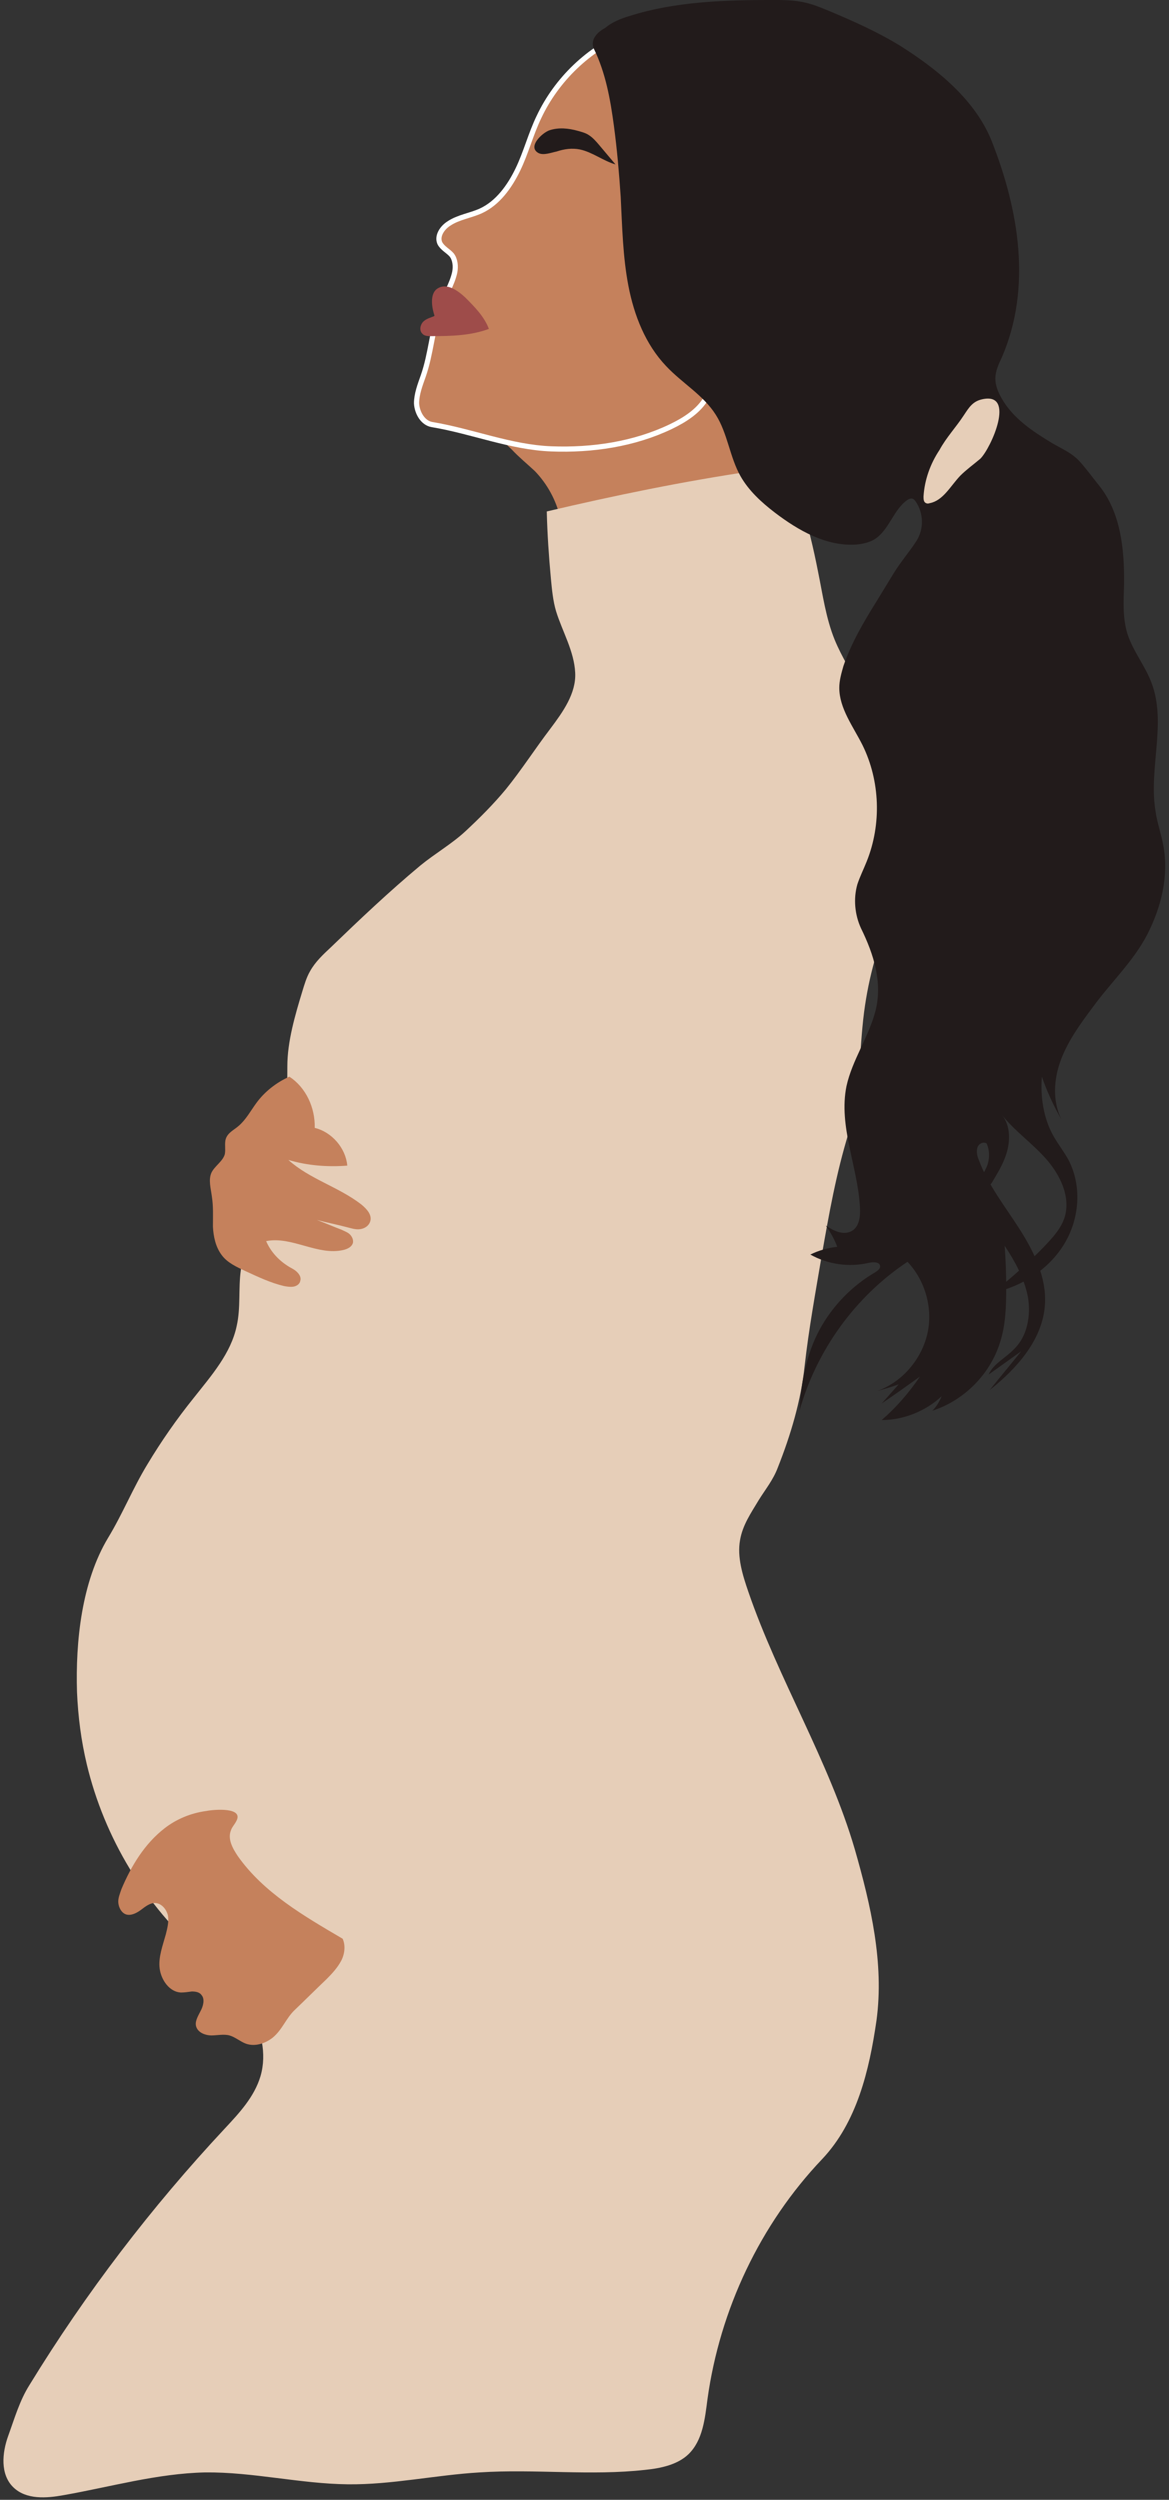
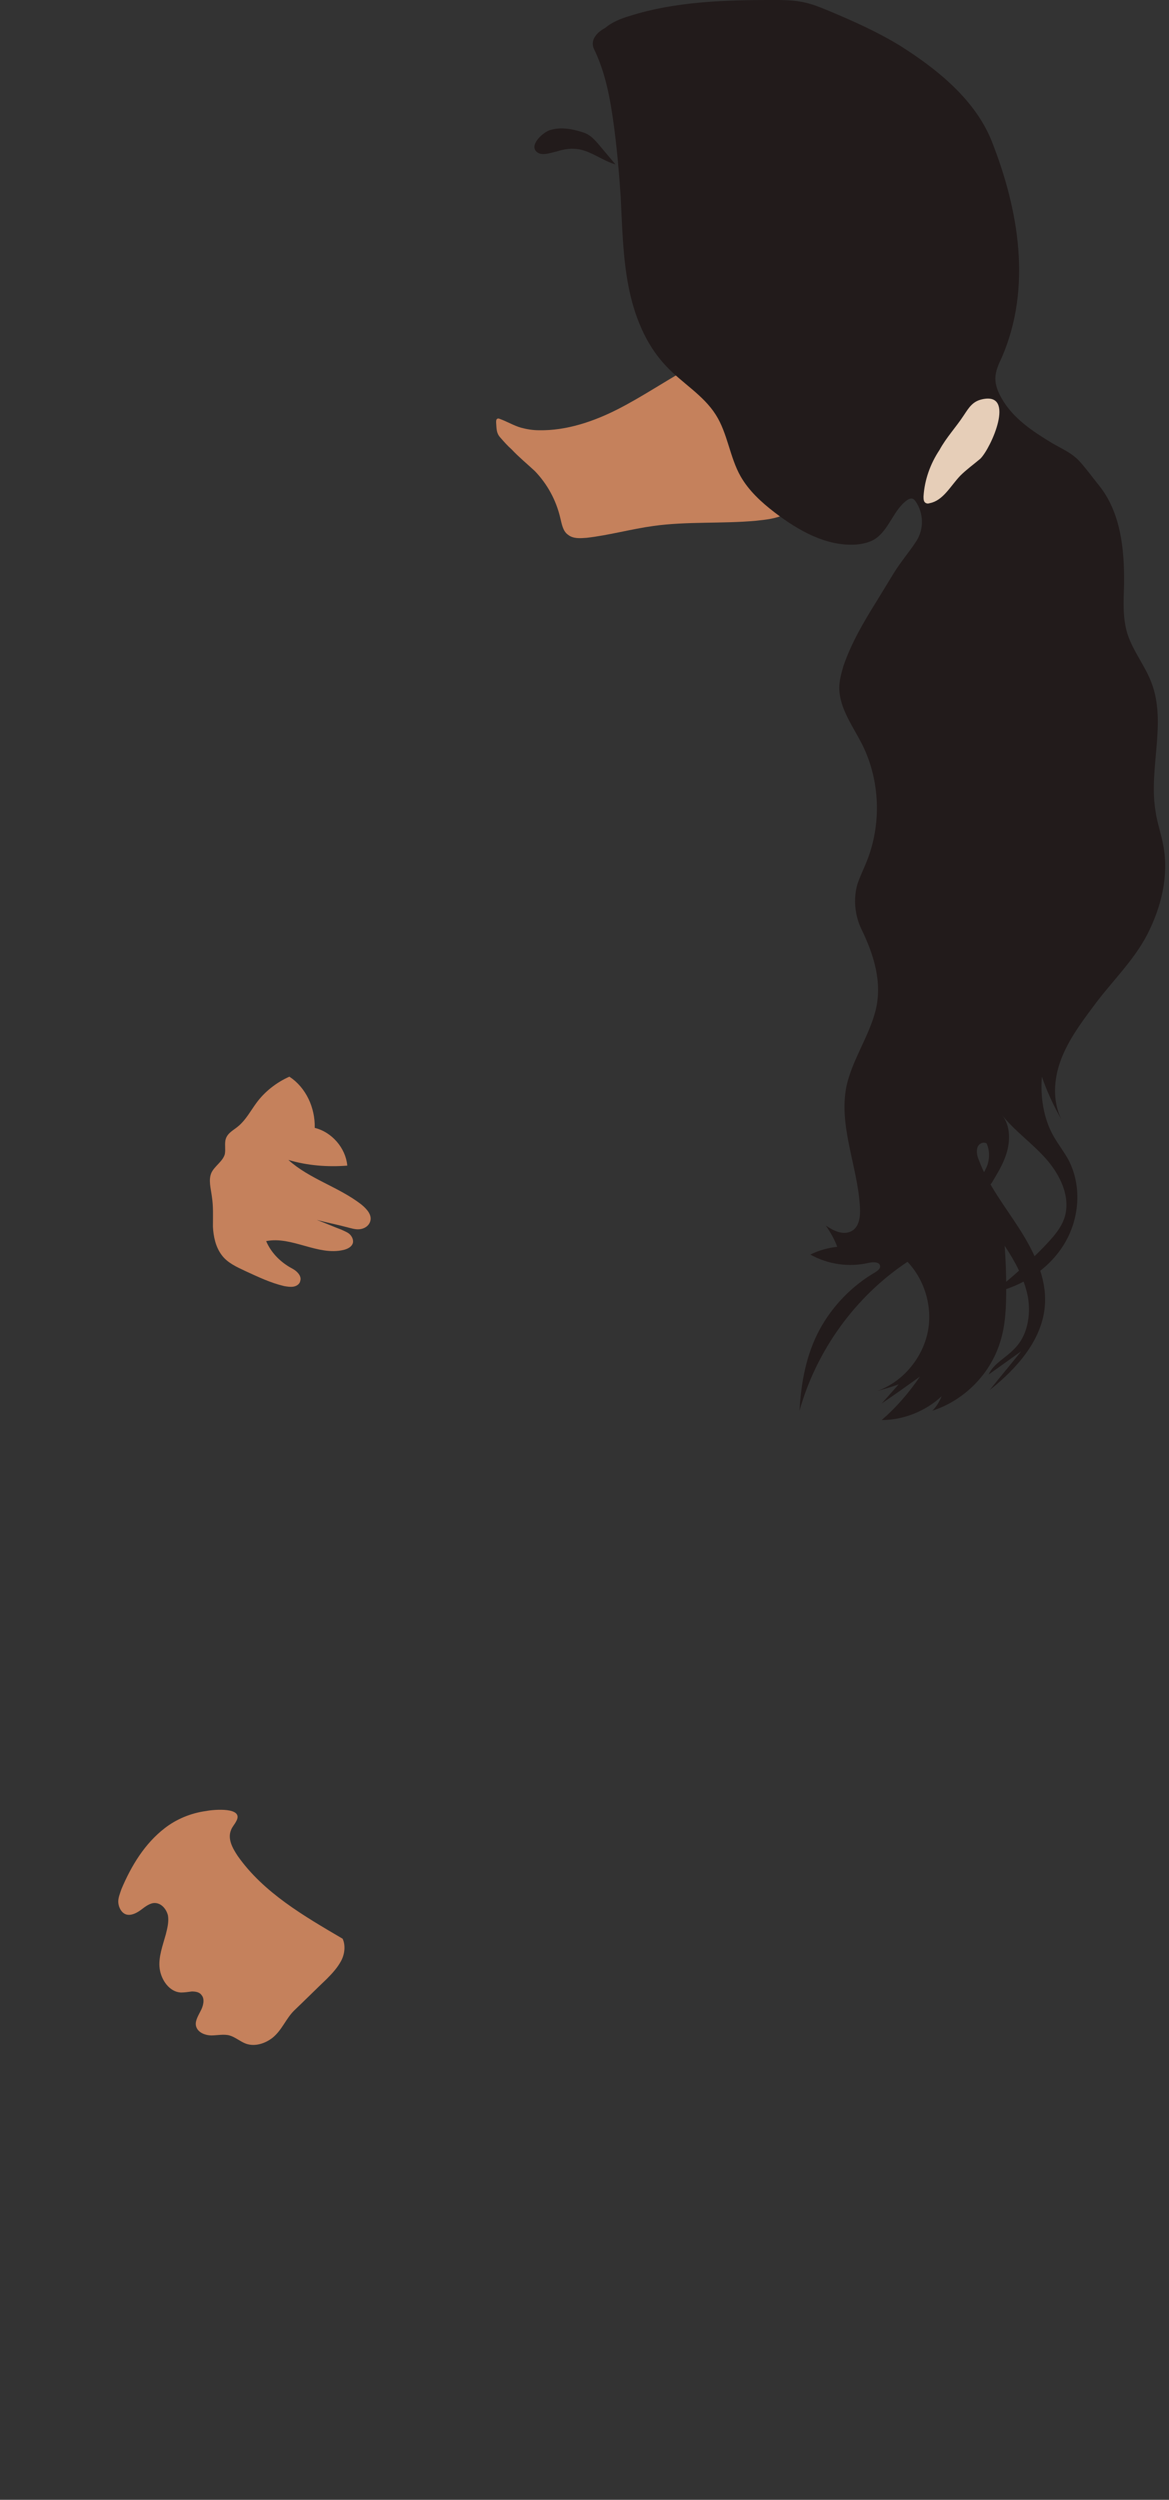
<svg xmlns="http://www.w3.org/2000/svg" height="483.4" preserveAspectRatio="xMidYMid meet" version="1.0" viewBox="136.5 8.7 226.2 483.4" width="226.2" zoomAndPan="magnify">
  <rect x="136.5" y="8.7" width="226.2" height="483.4" fill="#333333" stroke="none" />
  <g id="change1_2">
    <path d="M240,99.8c2.4,2.5,4.1,5.6,4.9,9c0.3,1.2,0.5,2.6,1.5,3.3c1,0.8,2.3,0.7,3.6,0.6c4.4-0.5,8.6-1.7,13-2.3 c6.5-0.9,13.2-0.4,19.8-1c1.9-0.2,3.8-0.4,5.5-1.2c1.7-0.8,3.2-2.2,3.7-4c0.3-1.1,0.2-2.4,0-3.6c-1.2-7.3-5.9-13.4-8.2-20.5 c-0.2-0.6-0.4-1.2-0.9-1.6c-0.3-0.3-0.8-0.3-1.2-0.4c-2.2-0.4-4.4-0.7-6.5-0.4c-1.9,0.3-3.6,1.2-5.3,2.1c-4.7,2.6-9.1,5.6-13.8,8 c-4.7,2.4-10,4.2-15.3,4.1c-1.2,0-2.4-0.2-3.5-0.5c-1.4-0.4-2.7-1.2-4.1-1.7c-0.2-0.1-0.4-0.1-0.5,0c-0.2,0.1-0.2,0.4-0.2,0.7 c0.1,1.2,0,2,0.8,2.9c0.7,0.8,1.4,1.6,2.2,2.3C236.9,97.1,238.5,98.4,240,99.8z" fill="#c5815c" />
  </g>
  <g id="change2_2">
-     <path d="M242.3,107.6c0.1,4.3,0.4,8.7,0.8,13c0.2,2.1,0.4,4.3,1,6.3c1.2,3.9,3.5,7.7,3.7,11.9c0.2,4-2.4,7.6-4.8,10.8 c-2.9,3.8-5.6,8-8.6,11.7c-2.4,2.9-5.1,5.6-7.9,8.2c-2.6,2.4-5.9,4.3-8.7,6.6c-6,5-11.7,10.4-17.3,15.8c-1.5,1.4-3,2.8-4,4.6 c-0.7,1.2-1.1,2.6-1.5,3.9c-1.4,4.6-2.9,9.7-2.9,14.5c0,5.5-0.1,11-0.1,16.5c-0.1,8.3-7.8,14.8-8.9,22.9c-0.5,3.6,0,7.3-0.8,10.8 c-1.1,5.3-4.9,9.6-8.3,13.9c-3.3,4.1-6.3,8.4-9,12.9c-2.8,4.6-4.8,9.6-7.6,14.2c-5.1,8.5-6.3,20-6,29.8c0.2,4.7,0.8,9.4,1.9,14 c3.4,14.2,11.3,27.3,22.3,36.8c3.5,3,6.8,6.4,9.1,10.3c2.3,4,3.5,8.8,2.2,13.2c-1.2,4-4.1,7.1-6.9,10.1 c-14.2,15.2-26.9,31.8-37.8,49.6c-1.9,3-2.9,6.5-4.1,9.8s-1.6,7.5,1,10c2.5,2.4,6.4,2.1,9.7,1.5c9.1-1.6,18.1-4.2,27.4-4.4 c9.2-0.1,18.4,2.2,27.6,2.3c8.5,0.1,17-1.8,25.5-2.3c10.7-0.7,21.5,0.7,32.1-0.5c3-0.3,6.2-1,8.3-3c2.8-2.7,3.2-6.9,3.7-10.7 c2.4-17.3,10.2-33.8,22.2-46.4c6.7-7.1,9.1-17.1,10.5-26.8c1.5-11.1-1.1-22.3-4.2-33.1c-5-17.1-14.8-32.9-20.6-49.8 c-1.1-3.2-2.2-6.7-1.6-10c0.5-2.9,2.1-5.2,3.6-7.7c1.3-2.1,2.8-3.9,3.7-6.3c2.5-6.3,4.5-13,5.2-19.7c0.8-7.1,2.1-14.2,3.3-21.3 c1.4-8,2.8-15.9,5.2-23.7c2.3-7.6,2-15.6,3-23.4c0.9-6.8,2.7-13.4,5.6-19.6c6.1-13.3,0.5-29.7-6.2-42.7c-1.7-3.2-3.7-6.3-5.1-9.7 c-1.7-4.2-2.3-8.7-3.2-13.1c-0.9-4.6-2-9.2-3.4-13.7c-0.6-1.9-1.3-4-3-5.1c-1.8-1.2-4.1-1-6.3-0.7 C268.6,101.8,255.5,104.5,242.3,107.6z" fill="#e6ceb8" />
-   </g>
+     </g>
  <g fill="#c5815c" id="change1_1">
    <path d="M192.5,216.9c-2.5,1.1-4.8,2.9-6.4,5.1c-1.1,1.5-2,3.2-3.4,4.4c-0.9,0.8-2.1,1.3-2.5,2.5c-0.3,0.9,0,2-0.2,3 c-0.4,1.4-2,2.3-2.6,3.6c-0.6,1.4-0.1,3,0.1,4.6c0.3,1.9,0.2,3.9,0.2,5.8c0.1,1.9,0.5,3.9,1.7,5.5c1.1,1.5,2.9,2.3,4.6,3.1 c2.4,1.1,4.9,2.3,7.5,2.9c0.6,0.1,1.2,0.2,1.8,0.1s1.2-0.5,1.3-1.1c0.2-0.6-0.1-1.2-0.6-1.7s-1-0.7-1.5-1c-2-1.2-3.6-2.9-4.5-5 c5-1,10,2.9,15,1.7c0.8-0.2,1.6-0.6,1.8-1.4c0.1-0.6-0.2-1.2-0.6-1.6s-1-0.6-1.6-0.9c-1.6-0.6-3.2-1.3-4.8-1.9 c1.9,0.5,3.9,0.9,5.8,1.4c0.8,0.2,1.7,0.5,2.5,0.4c0.9-0.1,1.7-0.6,2-1.4c0.5-1.3-0.6-2.5-1.7-3.4c-4.4-3.4-10-4.9-14.1-8.6 c3.7,1.1,7.6,1.4,11.4,1.1c-0.3-3.4-3-6.5-6.3-7.3C197.5,222.9,195.7,219,192.5,216.9z" />
    <path d="M168.4,362.2c-3.9,3-6.5,7.3-8.4,11.8c-0.3,0.9-0.7,1.8-0.6,2.7c0.1,0.9,0.6,1.9,1.5,2.2 c1,0.3,2.1-0.3,2.9-0.9c0.8-0.6,1.8-1.4,2.8-1.3c1.2,0.1,2.1,1.2,2.4,2.4c0.2,1.2-0.1,2.4-0.4,3.6c-0.6,2.2-1.5,4.5-1.2,6.7 s1.9,4.5,4.1,4.6c0.7,0,1.4-0.1,2.1-0.2c0.7,0,1.5,0.1,1.9,0.7c0.7,0.8,0.3,2.2-0.2,3.1c-0.5,1-1.2,2.1-0.8,3.1 c0.4,1.1,1.8,1.6,2.9,1.6s2.4-0.3,3.5,0c1.1,0.3,2.1,1.2,3.2,1.6c1.7,0.6,3.7,0,5.2-1.2c1.8-1.5,2.5-3.6,4.1-5.2 c2.1-2,4.2-4.1,6.3-6.1c1.1-1.1,2.1-2.2,2.8-3.5c0.7-1.3,0.9-3,0.3-4.3c-7.5-4.4-15.3-8.9-20.3-16c-1-1.5-2-3.3-1.3-5 c0.2-0.6,0.7-1.1,1-1.7c1.6-2.8-4.3-2.3-5.8-2C173.4,359.3,170.6,360.5,168.4,362.2z" />
  </g>
  <g>
    <g id="change1_3">
-       <path d="M257.8,15.1c-7.4,3-13.6,9-17,16.2c-1.6,3.3-2.5,6.9-4.1,10.2c-1.6,3.3-3.9,6.5-7.2,8c-2,0.9-4.3,1.2-6.1,2.4 c-1.3,0.8-2.4,2.4-1.8,3.8c0.5,1,1.6,1.5,2.3,2.3c0.7,0.9,0.8,2.2,0.6,3.3c-0.5,2.4-2,4.7-2.9,7c-1.5,4.3-1.7,8.8-3.2,13.1 c-0.6,1.7-1.3,3.5-1.3,5.3c0.1,1.8,1.2,3.8,3,4.1c7.8,1.3,15.2,4.4,23.1,4.7c7.9,0.3,16-0.9,23.1-4.3c2.7-1.3,5.4-3,6.9-5.6 c2-3.3,1.7-7.5,1.4-11.3c-0.5-6-1-12.1-3-17.8c-1.1-3.2-2.6-6.2-3.9-9.3c-2.1-5.2-3.6-10.6-5-16C261.3,25.9,259.2,20.6,257.8,15.1z" fill="#c5815c" stroke="#fff" stroke-miterlimit="10" />
-     </g>
+       </g>
    <g id="change3_2">
      <path d="M248.7,37.6c2.4,0.5,4.5,2.2,6.9,2.9c-1.1-1.3-2.1-2.5-3.2-3.8c-0.6-0.7-1.2-1.4-2-1.9 c-0.6-0.4-1.4-0.6-2.1-0.8c-1.8-0.5-3.7-0.7-5.5-0.1c-1.4,0.5-4.3,3.2-2.1,4.4c1,0.5,2.5-0.1,3.5-0.3 C245.7,37.5,247.2,37.3,248.7,37.6z" fill="#221b1b" />
    </g>
    <g id="change4_1">
-       <path d="M226.5,66.2c1.8,1.8,3.7,3.7,4.6,6.1c-3.5,1.3-7.3,1.4-11.1,1.4c-0.7,0-1.4,0-1.8-0.5 c-0.6-0.6-0.4-1.7,0.2-2.3c0.6-0.6,1.5-0.8,2.2-1.1c-0.5-1.4-1-4.1,0.4-5.2C222.9,63.2,225.2,65,226.5,66.2z" fill="#9e4c4a" />
-     </g>
+       </g>
  </g>
  <g>
    <g id="change3_1">
      <path d="M251.4,18.1c2.3,4.7,3.2,9.8,3.9,15c0.6,4.5,1,9.1,1.3,13.6c0.3,5.8,0.4,11.6,1.5,17.3 c1.1,5.7,3.3,11.3,7.3,15.5c3.1,3.3,7.2,5.6,9.6,9.4c2.3,3.6,2.7,8.2,4.8,11.9c1.6,2.8,4,5,6.6,7c4.6,3.5,10,6.6,15.8,6.2 c1.2-0.1,2.5-0.4,3.5-1c2.9-1.8,3.7-5.9,6.5-7.7c0.2-0.1,0.4-0.2,0.7-0.2c0.3,0,0.6,0.3,0.8,0.6c1.5,2.2,1.6,5.2,0.2,7.5 c-1.4,2.2-3.1,4.1-4.5,6.4c-1.1,1.8-2.2,3.6-3.3,5.4c-2.5,4-4.9,8.1-6.4,12.5c-0.4,1.4-0.8,2.8-0.8,4.2c0,4,2.7,7.5,4.5,11.1 c3.4,6.9,3.7,15.3,0.8,22.5c-0.6,1.5-1.3,2.9-1.8,4.4c-0.8,2.8-0.5,5.9,0.7,8.5c2.5,5.1,4.2,10.5,2.8,16c-1.3,5-4.5,9.5-5.6,14.5 c-1.6,7.8,2.2,15.6,2.6,23.5c0.1,1.7-0.1,3.8-1.7,4.6c-1.6,0.8-3.4-0.1-4.9-1.1c0.9,1.3,1.7,2.7,2.2,4.1c-1.8,0.2-3.6,0.7-5.2,1.5 c3.4,1.9,7.5,2.5,11.3,1.6c0.9-0.2,2.2-0.2,2.2,0.7c0,0.5-0.5,0.8-0.9,1.1c-4.5,2.6-8.3,6.5-10.8,11.1c-2.6,4.8-3.6,10.3-3.9,15.7 c3.3-11.7,10.8-22.1,20.9-28.8c3.5,3.7,5,9.2,3.8,14.1s-4.9,9.2-9.7,10.9c1.4-0.4,2.8-0.8,4.2-1.3c-1.1,1.2-2.2,2.5-3.3,3.7 c2.5-1.7,4.9-3.4,7.4-5.2c-2.1,3.1-4.6,6-7.4,8.4c4.2,0,8.5-1.7,11.6-4.6c-0.4,1-1,2-1.8,2.8c6.2-2,11.2-7.1,13.1-13.2 c1.1-3.4,1.2-7,1.2-10.6c0-2.7-0.1-5.4-0.3-8.1c2,3,3.8,6.3,4.5,9.9c0.6,3.6-0.1,7.6-2.7,10.1c-1.6,1.7-4,2.8-4.9,4.9 c2.1-1.5,4.2-3,6.3-4.5c-2,2.5-4.1,5-6.1,7.5c5.3-4.2,10.3-9.8,10.7-16.6c0.3-5.2-2.1-10.1-4.9-14.5c-2.8-4.4-6.1-8.5-7.9-13.4 c-0.3-0.7-0.5-1.5-0.3-2.3s1.1-1.3,1.8-0.9c0.7,1.5,0.6,3.4-0.1,4.8c-0.3,0.7-0.8,1.3-0.9,2c-0.1,0.7,0.5,1.6,1.3,1.4 c0.4-0.1,0.7-0.5,0.9-0.9c1.2-2,2.4-4,2.9-6.3s0.3-4.8-1.2-6.6c2.5,3.2,6,5.6,8.7,8.7s4.7,7.3,3.5,11.2c-0.7,2.2-2.3,3.9-3.9,5.6 c-3.1,3.2-6.5,6.2-10,9c5.6-1.2,10.8-4.5,13.8-9.4c3-4.9,3.5-11.3,0.8-16.4c-0.9-1.6-2-3-2.9-4.6c-1.9-3.4-2.5-7.5-2.2-11.4 c1,2.9,2.3,5.7,3.8,8.3c-1.8-3.6-1.5-7.9-0.1-11.6c1.4-3.7,3.8-7,6.2-10.2c3.5-4.8,7.8-8.8,10.5-14c2.7-5.3,4.2-11.3,3.1-17.2 c-0.4-2.2-1.2-4.4-1.5-6.6c-1.4-8.2,2.2-17.1-0.8-24.9c-1.2-3.2-3.5-6-4.6-9.3c-1-3.1-0.8-6.4-0.7-9.6c0.1-6.8-0.6-14-4.9-19.3 c-1.3-1.6-2.5-3.3-3.9-4.8c-1.5-1.5-3.2-2.2-5.1-3.3c-3.8-2.3-7.6-4.8-9.8-8.7c-0.7-1.2-1.2-2.5-1.2-3.8c0-1.5,0.7-2.9,1.3-4.2 c5.8-13.5,3.2-28.5-2-41.7c-3.2-8-10.5-13.9-17.8-18.5c-4.1-2.5-8.5-4.5-13-6.4c-1.7-0.7-3.5-1.5-5.3-1.9c-2.1-0.5-4.3-0.5-6.4-0.5 c-9.3,0-18.8,0.3-27.6,3.1c-1.7,0.5-3.4,1.2-4.7,2.3C251.9,15,250.7,16.5,251.4,18.1z" fill="#221b1b" />
    </g>
    <g id="change2_1">
      <path d="M315.2,104.7c0,0.5,0,1.1,0.5,1.3c0.2,0.1,0.4,0.1,0.7,0c2.6-0.5,4-3.3,5.9-5.3c1.2-1.2,2.6-2.2,3.9-3.3 c2.1-2.1,6.9-12.9,0.4-11.5c-1.9,0.4-2.6,1.6-3.6,3.1c-1.5,2.3-3.4,4.3-4.7,6.7C316.5,98.4,315.4,101.5,315.2,104.7z" fill="#e6ceb8" />
    </g>
  </g>
</svg>